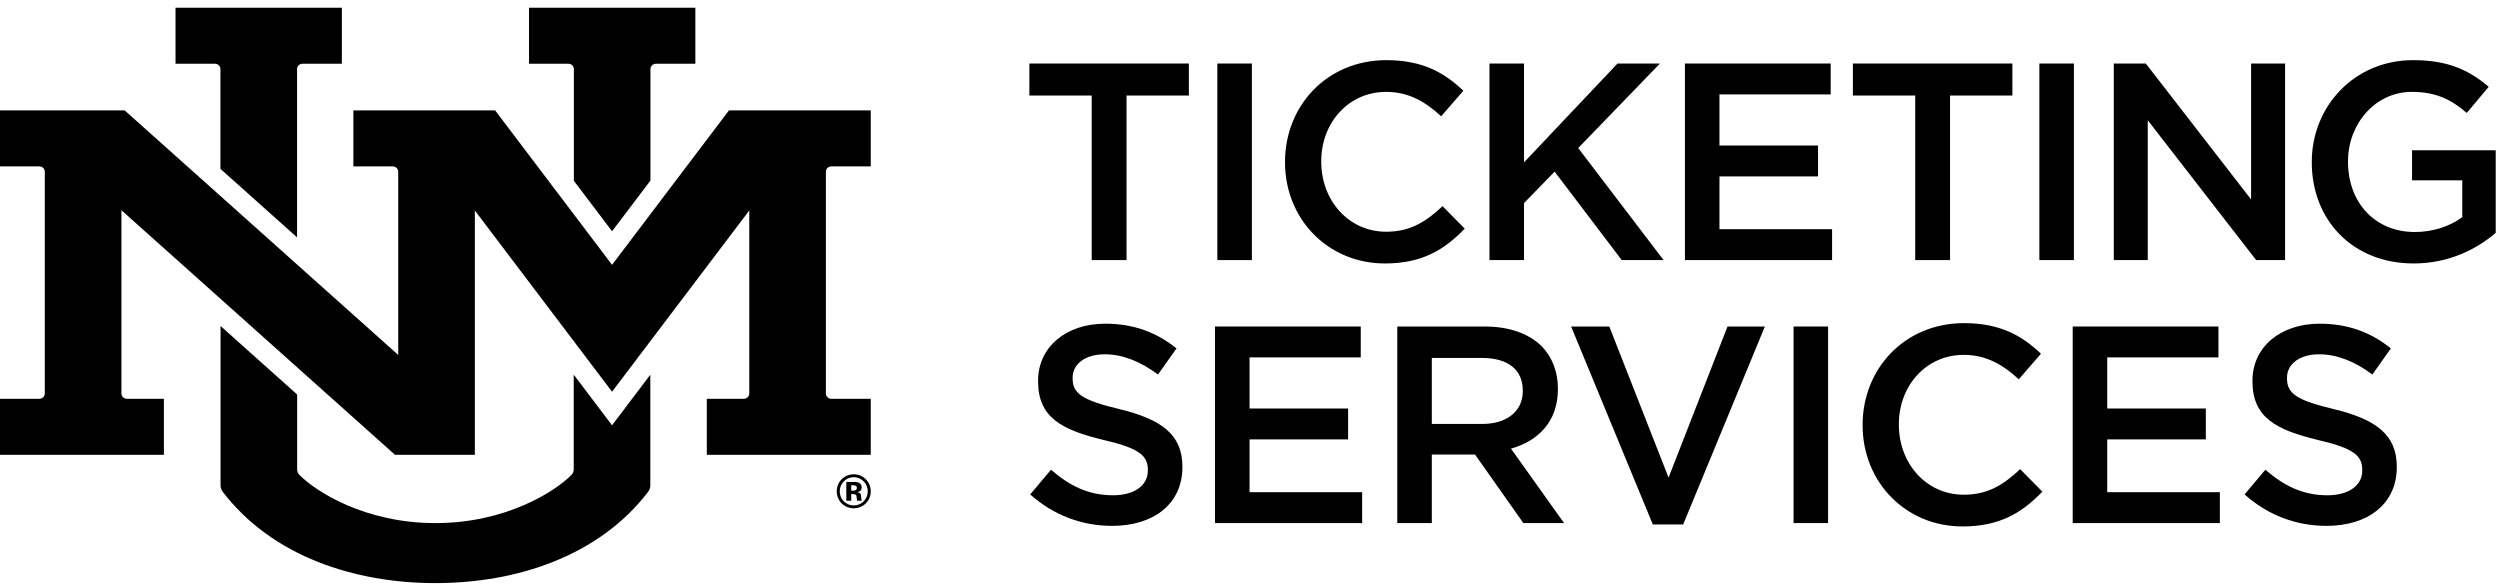
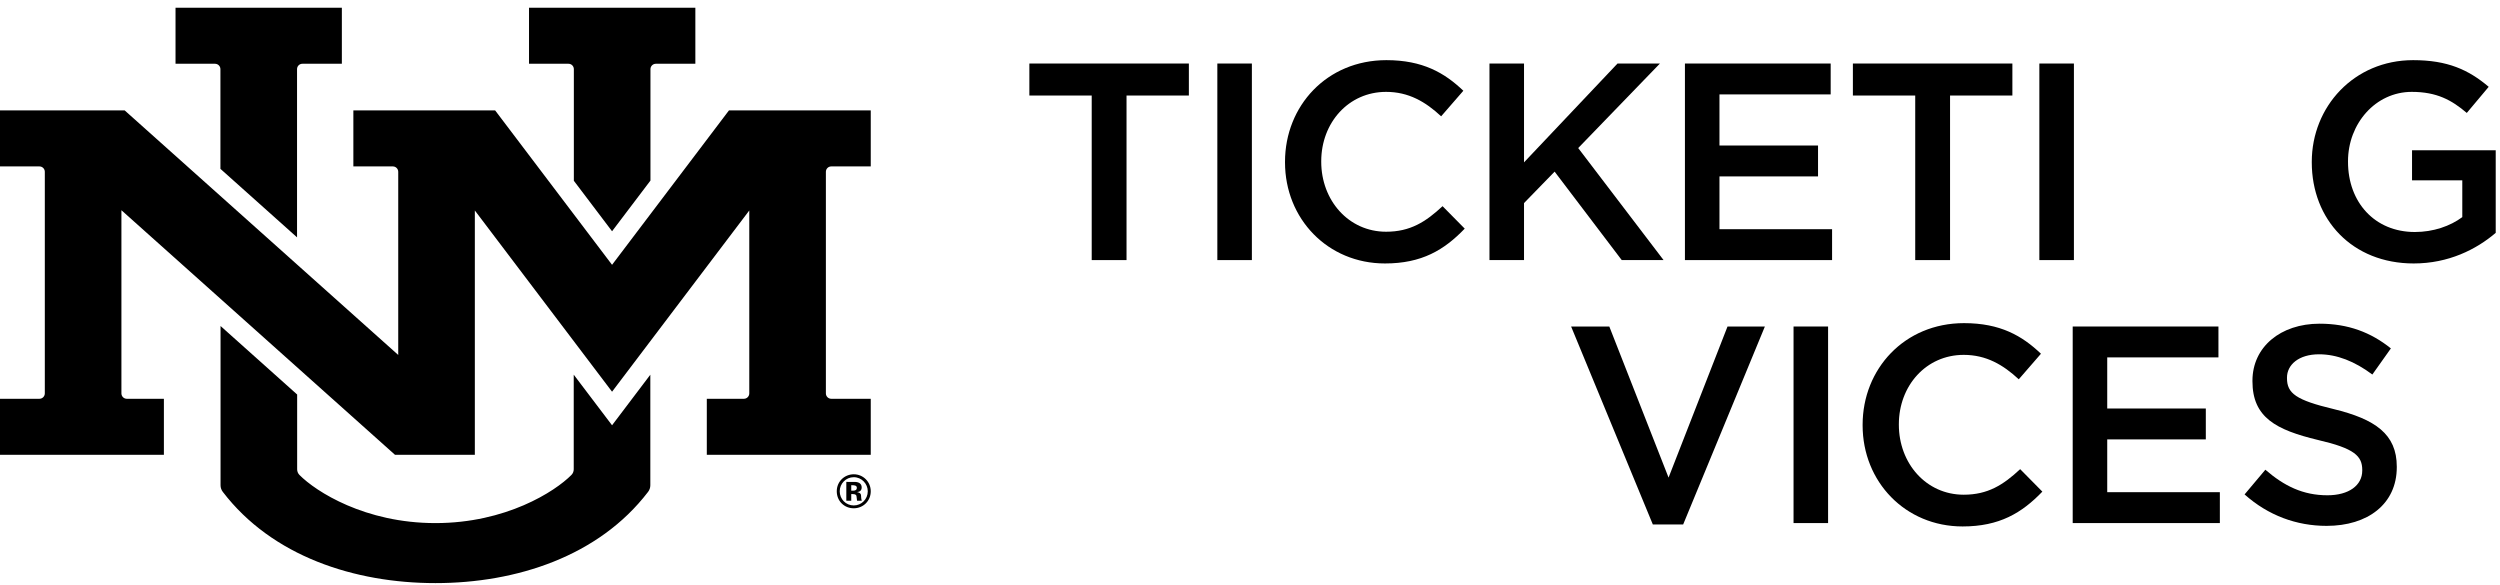
<svg xmlns="http://www.w3.org/2000/svg" width="252px" height="59px" viewBox="0 0 252 59" version="1.1">
  <title>logos/unm-ts_logo-color</title>
  <g id="03_homepage---VF" stroke="none" stroke-width="1" fill="none" fill-rule="evenodd">
    <g id="01_unm-ts_home_VF" transform="translate(-130, -36)">
      <g id="logos/unm-ts_logo-color" transform="translate(130, 36.777)">
        <polyline id="Fill-1" fill="#000000" points="110.044 8.852 103.76 8.852 103.76 5.626 119.838 5.626 119.838 8.852 113.554 8.852 113.554 25.44 110.044 25.44 110.044 8.852" />
        <polygon id="Fill-2" fill="#000000" points="122.708 25.44 126.189 25.44 126.189 5.626 122.708 5.626" />
        <path d="M129.529,15.589 L129.529,15.532 C129.529,9.899 133.746,5.286 139.748,5.286 C143.4,5.286 145.607,6.56 147.505,8.371 L145.267,10.947 C143.682,9.474 141.984,8.484 139.719,8.484 C135.926,8.484 133.181,11.597 133.181,15.476 L133.181,15.532 C133.181,19.411 135.926,22.581 139.719,22.581 C142.154,22.581 143.711,21.59 145.409,20.005 L147.644,22.269 C145.579,24.421 143.315,25.78 139.607,25.78 C133.831,25.78 129.529,21.278 129.529,15.589" id="Fill-3" fill="#000000" />
        <polyline id="Fill-4" fill="#000000" points="150.139 5.626 153.621 5.626 153.621 15.589 163.046 5.626 167.32 5.626 159.083 14.146 167.688 25.44 163.471 25.44 156.706 16.523 153.621 19.693 153.621 25.44 150.139 25.44 150.139 5.626" />
        <polyline id="Fill-5" fill="#000000" points="169.841 5.626 184.532 5.626 184.532 8.739 173.322 8.739 173.322 13.891 183.258 13.891 183.258 17.005 173.322 17.005 173.322 22.326 184.674 22.326 184.674 25.44 169.841 25.44 169.841 5.626" />
        <polyline id="Fill-6" fill="#000000" points="193.055 8.852 186.771 8.852 186.771 5.626 202.848 5.626 202.848 8.852 196.565 8.852 196.565 25.44 193.055 25.44 193.055 8.852" />
        <polygon id="Fill-7" fill="#000000" points="205.567 25.44 209.05 25.44 209.05 5.626 205.567 5.626" />
-         <polyline id="Fill-8" fill="#000000" points="213.069 5.626 216.296 5.626 226.911 19.326 226.911 5.626 230.337 5.626 230.337 25.44 227.421 25.44 216.494 11.343 216.494 25.44 213.069 25.44 213.069 5.626" />
        <path d="M233.027,15.589 L233.027,15.532 C233.027,9.985 237.274,5.286 243.246,5.286 C246.7,5.286 248.823,6.247 250.861,7.974 L248.652,10.607 C247.124,9.305 245.624,8.484 243.105,8.484 C239.453,8.484 236.679,11.682 236.679,15.476 L236.679,15.532 C236.679,19.609 239.367,22.609 243.416,22.609 C245.284,22.609 246.983,22.014 248.199,21.109 L248.199,17.401 L243.133,17.401 L243.133,14.372 L251.568,14.372 L251.568,22.694 C249.615,24.364 246.813,25.78 243.303,25.78 C237.104,25.78 233.027,21.363 233.027,15.589" id="Fill-9" fill="#000000" />
-         <path d="M103.845,49.061 L105.94,46.571 C107.836,48.212 109.733,49.147 112.196,49.147 C114.346,49.147 115.705,48.156 115.705,46.656 L115.705,46.598 C115.705,45.184 114.913,44.419 111.233,43.57 C107.015,42.552 104.638,41.305 104.638,37.654 L104.638,37.597 C104.638,34.2 107.468,31.851 111.403,31.851 C114.29,31.851 116.582,32.729 118.592,34.342 L116.724,36.975 C114.941,35.645 113.158,34.936 111.345,34.936 C109.307,34.936 108.119,35.985 108.119,37.286 L108.119,37.343 C108.119,38.871 109.024,39.551 112.818,40.456 C117.007,41.476 119.187,42.976 119.187,46.26 L119.187,46.316 C119.187,50.024 116.272,52.231 112.11,52.231 C109.082,52.231 106.223,51.184 103.845,49.061" id="Fill-10" fill="#000000" />
-         <polyline id="Fill-11" fill="#000000" points="122.473 32.135 137.163 32.135 137.163 35.248 125.954 35.248 125.954 40.4 135.889 40.4 135.889 43.514 125.954 43.514 125.954 48.835 137.305 48.835 137.305 51.949 122.473 51.949 122.473 32.135" />
-         <path d="M149.421,41.956 C151.913,41.956 153.498,40.655 153.498,38.644 L153.498,38.588 C153.498,36.465 151.969,35.305 149.394,35.305 L144.327,35.305 L144.327,41.956 L149.421,41.956 Z M140.846,32.135 L149.676,32.135 C152.168,32.135 154.12,32.871 155.394,34.116 C156.441,35.192 157.036,36.663 157.036,38.39 L157.036,38.446 C157.036,41.702 155.083,43.655 152.309,44.448 L157.658,51.949 L153.554,51.949 L148.685,45.042 L144.327,45.042 L144.327,51.949 L140.846,51.949 L140.846,32.135 L140.846,32.135 Z" id="Fill-12" fill="#000000" />
        <polyline id="Fill-13" fill="#000000" points="158.368 32.135 162.218 32.135 168.191 47.364 174.134 32.135 177.9 32.135 169.662 52.091 166.606 52.091 158.368 32.135" />
        <polygon id="Fill-14" fill="#000000" points="180.789 51.949 184.271 51.949 184.271 32.135 180.789 32.135" />
        <path d="M187.752,42.098 L187.752,42.041 C187.752,36.408 191.971,31.795 197.972,31.795 C201.623,31.795 203.831,33.069 205.728,34.88 L203.492,37.456 C201.906,35.985 200.207,34.994 197.942,34.994 C194.15,34.994 191.405,38.107 191.405,41.985 L191.405,42.041 C191.405,45.92 194.15,49.09 197.942,49.09 C200.378,49.09 201.934,48.099 203.633,46.514 L205.869,48.779 C203.803,50.93 201.538,52.289 197.83,52.289 C192.055,52.289 187.752,47.788 187.752,42.098" id="Fill-15" fill="#000000" />
        <polyline id="Fill-16" fill="#000000" points="208.928 32.135 223.619 32.135 223.619 35.248 212.409 35.248 212.409 40.4 222.346 40.4 222.346 43.514 212.409 43.514 212.409 48.835 223.761 48.835 223.761 51.949 208.928 51.949 208.928 32.135" />
        <path d="M226.254,49.061 L228.348,46.571 C230.244,48.212 232.141,49.147 234.604,49.147 C236.756,49.147 238.115,48.156 238.115,46.656 L238.115,46.598 C238.115,45.184 237.322,44.419 233.641,43.57 C229.424,42.552 227.047,41.305 227.047,37.654 L227.047,37.597 C227.047,34.2 229.877,31.851 233.812,31.851 C236.699,31.851 238.992,32.729 241.001,34.342 L239.133,36.975 C237.349,35.645 235.567,34.936 233.756,34.936 C231.717,34.936 230.528,35.985 230.528,37.286 L230.528,37.343 C230.528,38.871 231.434,39.551 235.226,40.456 C239.416,41.476 241.596,42.976 241.596,46.26 L241.596,46.316 C241.596,50.024 238.68,52.231 234.519,52.231 C231.491,52.231 228.632,51.184 226.254,49.061" id="Fill-17" fill="#000000" />
        <path d="M85.927,48.133 L85.806,48.133 L85.806,48.684 L85.999,48.684 C86.218,48.684 86.368,48.607 86.368,48.388 C86.368,48.17 86.145,48.133 85.927,48.133 Z M85.309,49.698 L85.309,47.798 C85.426,47.798 86.203,47.801 86.229,47.802 C86.597,47.829 86.857,47.99 86.857,48.354 C86.857,48.645 86.691,48.796 86.394,48.826 C86.976,48.948 86.706,49.208 86.866,49.698 L86.392,49.698 C86.363,49.586 86.358,49.276 86.329,49.202 C86.258,49.013 86.014,49.025 85.806,49.025 L85.806,49.698 L85.309,49.698 Z M84.644,48.744 C84.644,49.537 85.267,50.172 86.059,50.172 C86.845,50.172 87.471,49.534 87.471,48.744 C87.471,47.982 86.847,47.324 86.059,47.324 C85.267,47.324 84.644,47.974 84.644,48.744 Z M86.059,50.458 C85.089,50.458 84.346,49.715 84.346,48.744 C84.346,47.736 85.15,47.03 86.059,47.03 C87.011,47.03 87.772,47.792 87.772,48.744 C87.772,49.724 87.002,50.458 86.059,50.458 Z M57.832,36.991 L57.832,46.53 C57.832,46.743 57.749,46.948 57.598,47.099 C55.945,48.769 51.003,51.951 43.892,51.951 C36.782,51.951 31.84,48.769 30.186,47.099 C30.036,46.948 29.953,46.743 29.953,46.53 L29.953,38.99 L22.231,32.084 L22.231,48.14 C22.231,48.378 22.311,48.611 22.456,48.8 C27.429,55.305 35.749,58 43.892,58 C52.037,58 60.356,55.305 65.329,48.8 C65.473,48.611 65.553,48.378 65.553,48.14 L65.553,36.993 L61.695,42.091 L57.832,36.991 Z M83.791,15.998 L87.772,15.998 L87.772,10.348 L73.482,10.348 L61.695,25.916 L49.907,10.348 L35.619,10.348 L35.619,15.998 L39.598,15.998 C39.899,15.998 40.142,16.24 40.142,16.54 L40.142,35.003 L12.563,10.348 L0,10.348 L0,15.998 L3.974,15.998 C4.273,15.998 4.517,16.24 4.517,16.54 L4.517,38.877 C4.517,39.177 4.273,39.42 3.974,39.42 L0,39.42 L0,45.069 L16.52,45.069 L16.52,39.42 L12.781,39.42 C12.482,39.42 12.239,39.177 12.239,38.877 L12.239,20.414 L39.817,45.069 L47.864,45.069 L47.864,20.44 L61.695,38.708 L75.527,20.44 L75.527,38.877 C75.527,39.177 75.284,39.42 74.985,39.42 L71.246,39.42 L71.246,45.069 L87.772,45.069 L87.772,39.42 L83.791,39.42 C83.492,39.42 83.249,39.177 83.249,38.877 L83.249,16.54 C83.249,16.24 83.492,15.998 83.791,15.998 Z M57.844,6.192 L57.844,17.444 L61.695,22.533 L65.566,17.424 L65.566,6.192 C65.566,5.892 65.811,5.65 66.111,5.65 L70.092,5.65 L70.092,0 L53.325,0 L53.325,5.65 L57.304,5.65 C57.604,5.65 57.844,5.892 57.844,6.192 Z M21.673,5.65 L17.693,5.65 L17.693,0 L34.459,0 L34.459,5.65 L30.481,5.65 C30.181,5.65 29.942,5.892 29.942,6.192 L29.942,23.148 L22.219,16.243 L22.219,6.192 C22.218,5.892 21.973,5.65 21.673,5.65 L21.673,5.65 Z" id="Fill-18" fill="#000000" />
      </g>
    </g>
  </g>
</svg>